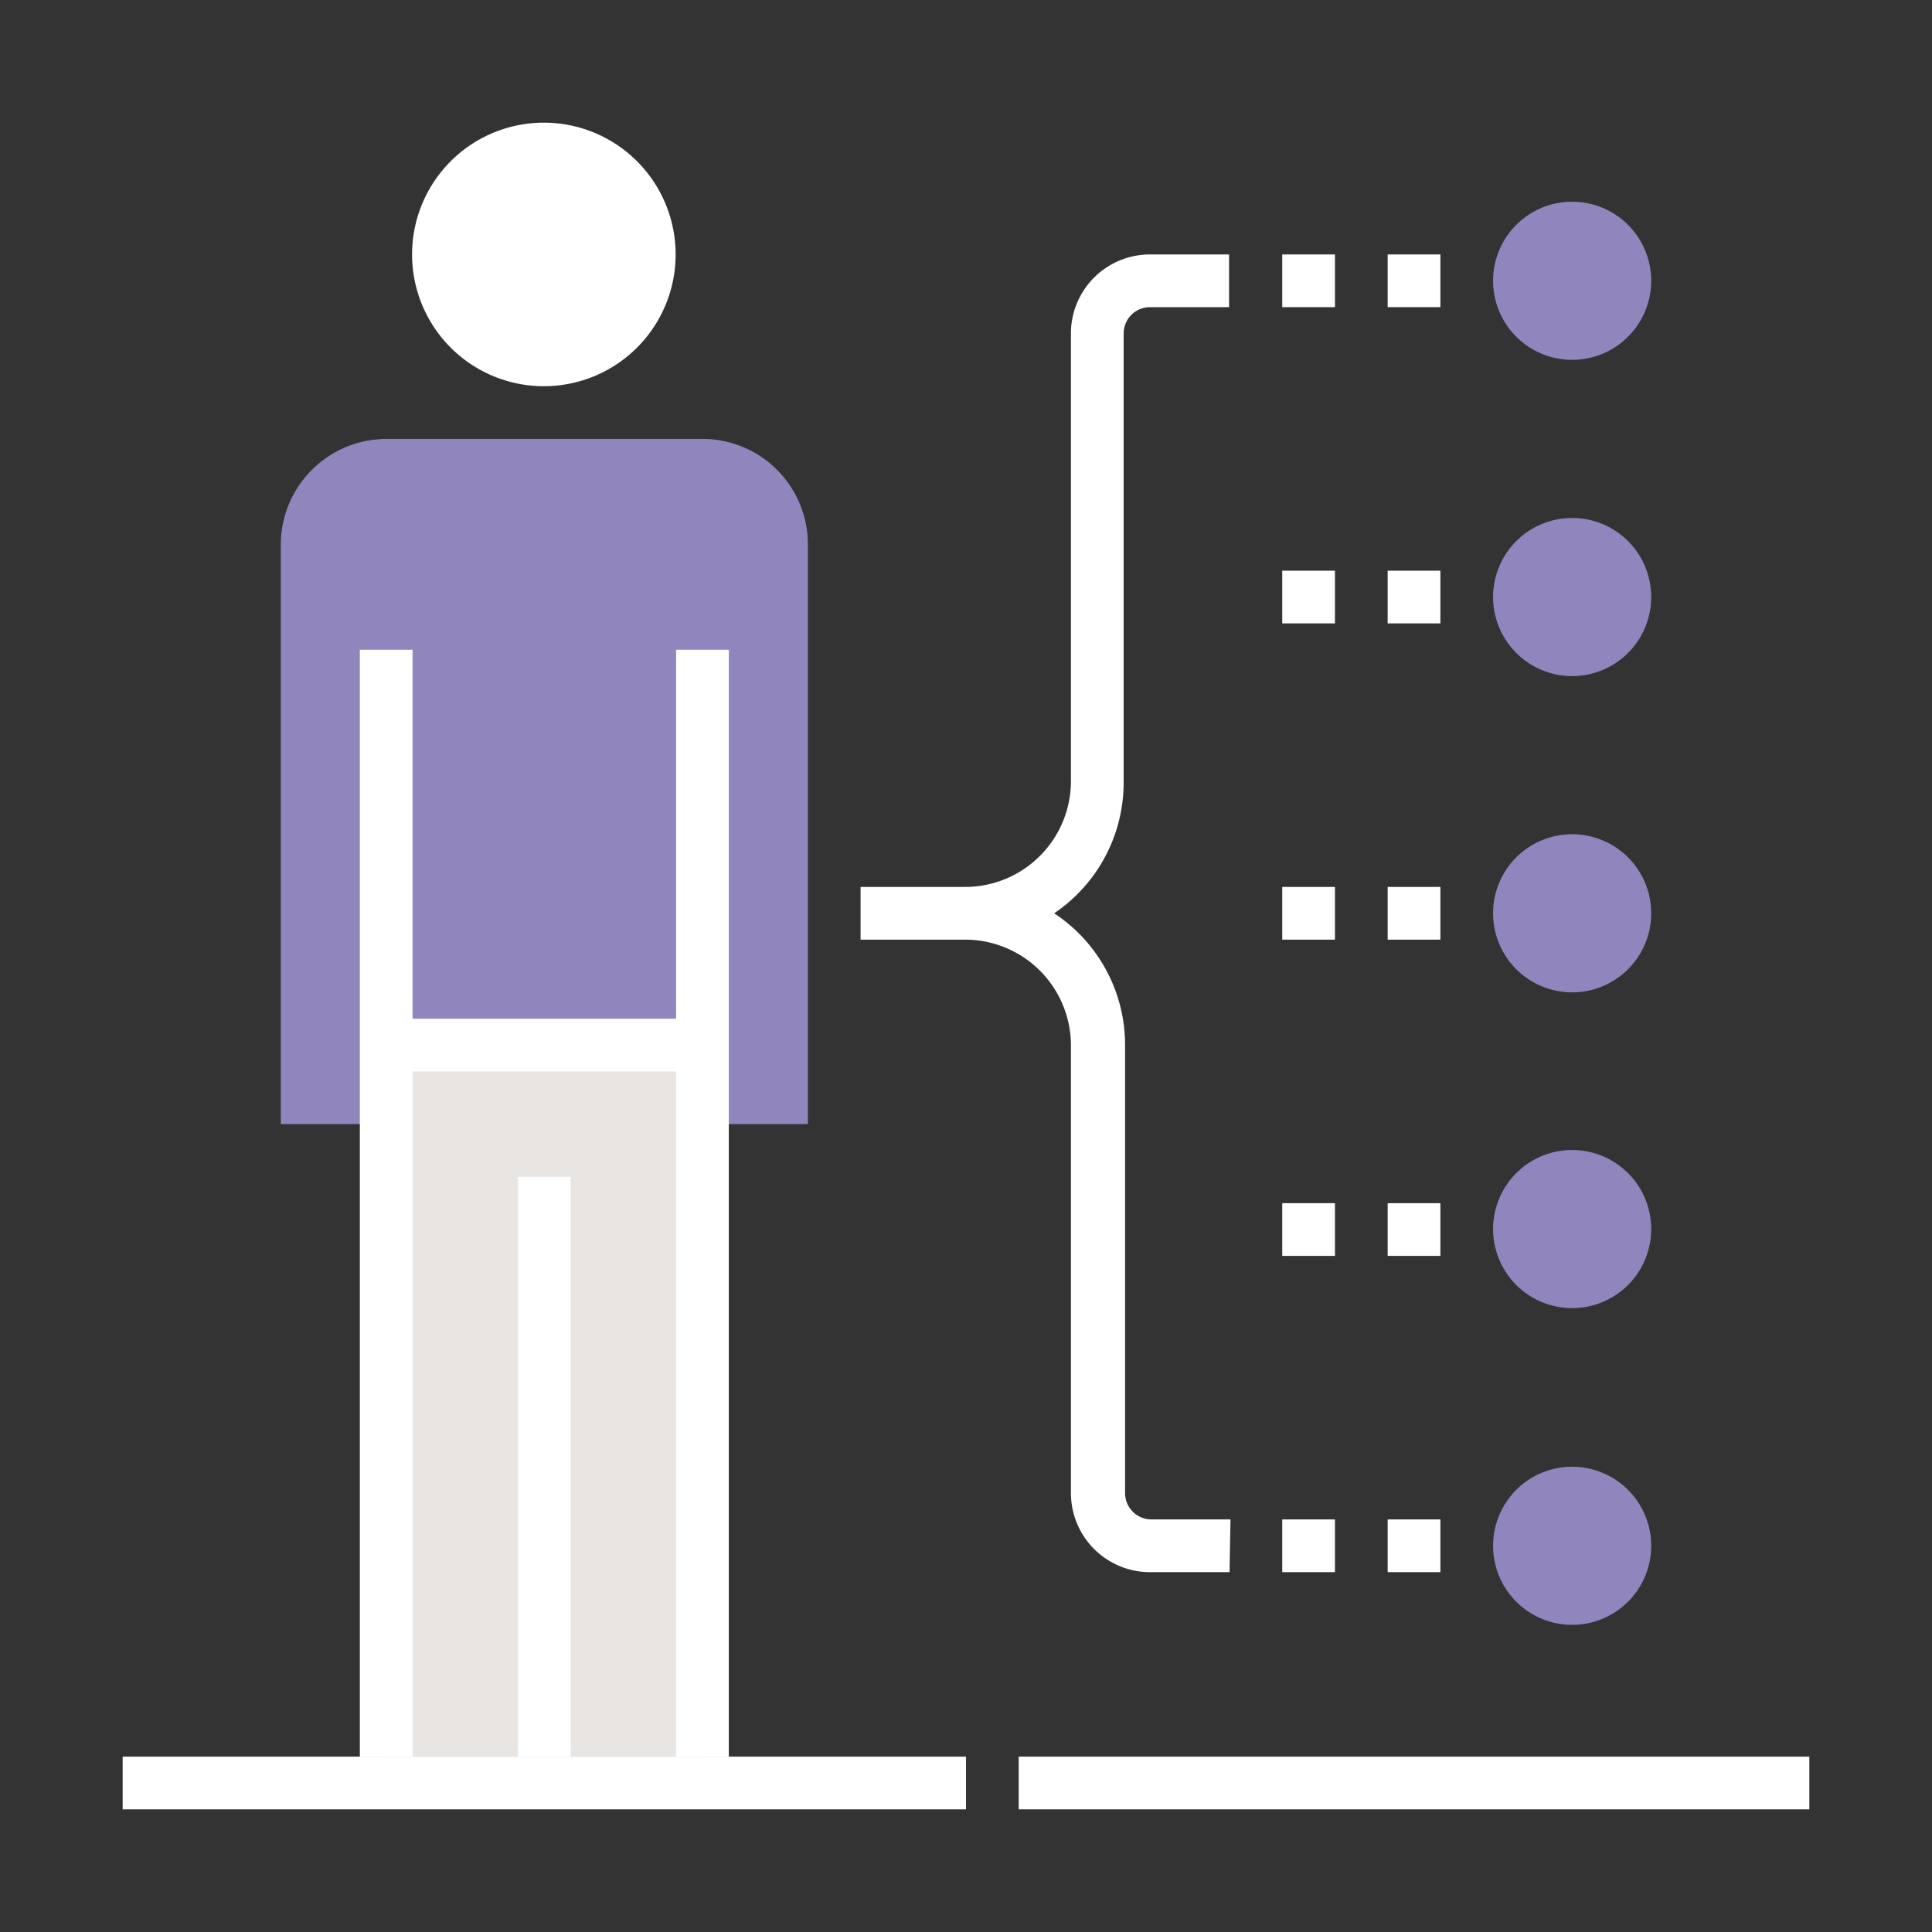
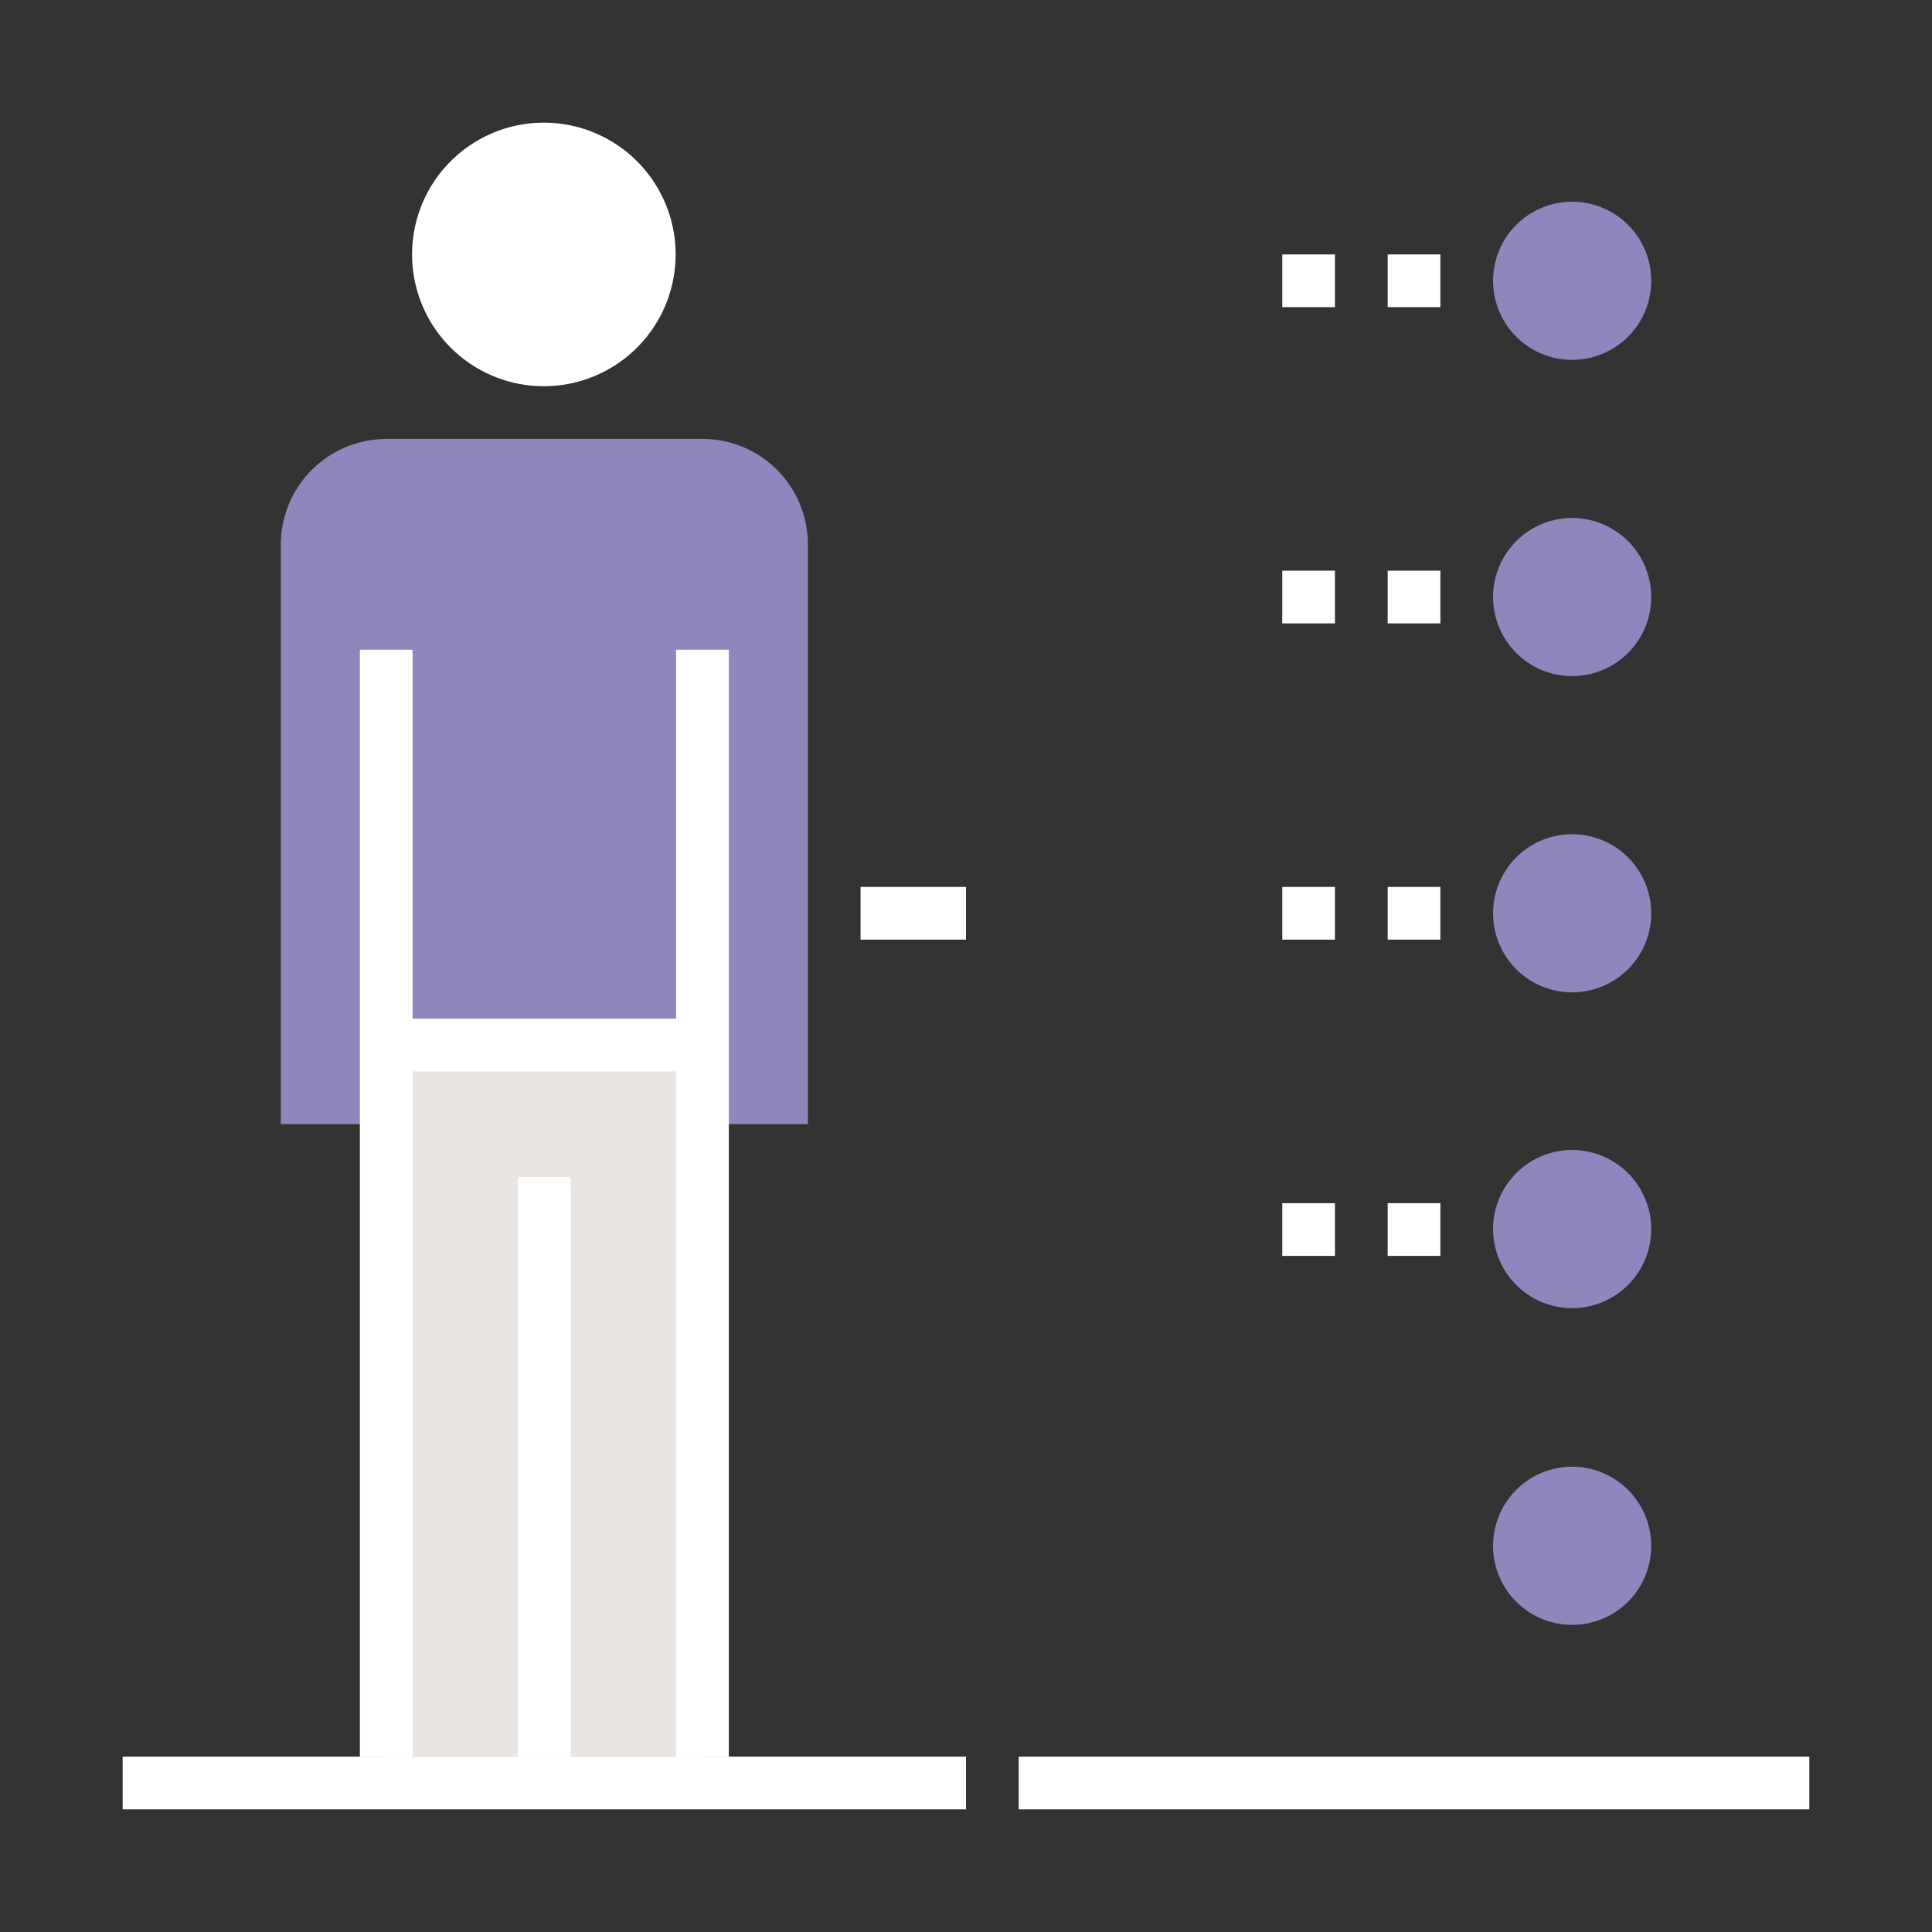
<svg xmlns="http://www.w3.org/2000/svg" id="ad3d5ed7-2bde-4e9b-a43b-669da2abc1c6" data-name="Capa 1" viewBox="0 0 40.32 40.32">
  <rect x="0" y="0" width="40.32" height="40.32" fill="#333333" stroke="none" />
  <defs>
    <clipPath id="a21455d8-1033-47df-a0e1-4728de9b0e3d">
      <rect x="2.56" y="2.56" width="35.19" height="35.19" fill="none" />
    </clipPath>
  </defs>
  <g clip-path="url(#a21455d8-1033-47df-a0e1-4728de9b0e3d)">
    <path d="M34.46,32.26a1.65,1.65,0,1,1-1.65-1.65,1.65,1.65,0,0,1,1.65,1.65" fill="#9185be" />
    <path d="M34.46,25.66A1.65,1.65,0,1,1,32.81,24a1.65,1.65,0,0,1,1.65,1.65" fill="#9185be" />
    <path d="M34.46,19.06a1.65,1.65,0,1,1-1.65-1.65,1.65,1.65,0,0,1,1.65,1.65" fill="#9185be" />
    <path d="M34.46,12.46a1.65,1.65,0,1,1-1.65-1.65,1.65,1.65,0,0,1,1.65,1.65" fill="#9185be" />
    <path d="M34.46,5.86a1.65,1.65,0,1,1-1.65-1.65,1.65,1.65,0,0,1,1.65,1.65" fill="#9185be" />
  </g>
  <rect x="8.06" y="21.81" width="6.6" height="14.85" fill="#e8e5e3" />
  <g clip-path="url(#a21455d8-1033-47df-a0e1-4728de9b0e3d)">
    <path d="M14.66,21.81v1.65h2.2V11.36a2.2,2.2,0,0,0-2.2-2.2H8.06a2.21,2.21,0,0,0-2.2,2.2v12.1h2.2V21.81Z" fill="#9185be" />
  </g>
  <rect x="10.81" y="24.56" width="1.1" height="12.1" fill="#fff" />
  <rect x="8.06" y="21.26" width="6.6" height="1.1" fill="#fff" />
  <rect x="7.51" y="13.56" width="1.1" height="23.1" fill="#fff" />
  <rect x="14.11" y="13.56" width="1.1" height="23.1" fill="#fff" />
  <g clip-path="url(#a21455d8-1033-47df-a0e1-4728de9b0e3d)">
    <path d="M13.56,5.31a2.2,2.2,0,1,1-2.2-2.2,2.19,2.19,0,0,1,2.2,2.2" fill="#fff" />
    <path d="M11.36,3.66A1.65,1.65,0,1,0,13,5.31a1.65,1.65,0,0,0-1.65-1.65m0,4.4a2.75,2.75,0,1,1,2.75-2.75,2.75,2.75,0,0,1-2.75,2.75" fill="#fff" />
  </g>
  <rect x="21.26" y="36.66" width="16.5" height="1.1" fill="#fff" />
  <rect x="2.56" y="36.66" width="17.6" height="1.1" fill="#fff" />
  <g clip-path="url(#a21455d8-1033-47df-a0e1-4728de9b0e3d)">
-     <path d="M25.66,32.81H24a1.65,1.65,0,0,1-1.65-1.65V21.81a2.21,2.21,0,0,0-2.2-2.2v-1.1a2.21,2.21,0,0,0,2.2-2.2V7A1.65,1.65,0,0,1,24,5.31h1.65v1.1H24a.55.55,0,0,0-.55.55v9.35A3.29,3.29,0,0,1,22,19.06a3.29,3.29,0,0,1,1.48,2.75v9.35a.55.55,0,0,0,.55.55h1.65Z" fill="#fff" />
-   </g>
+     </g>
  <rect x="28.96" y="18.51" width="1.1" height="1.1" fill="#fff" />
  <rect x="28.96" y="25.11" width="1.1" height="1.1" fill="#fff" />
-   <rect x="28.96" y="31.71" width="1.1" height="1.1" fill="#fff" />
  <rect x="28.96" y="11.91" width="1.1" height="1.1" fill="#fff" />
  <rect x="28.96" y="5.31" width="1.1" height="1.1" fill="#fff" />
  <rect x="26.76" y="18.51" width="1.1" height="1.1" fill="#fff" />
  <rect x="26.76" y="25.11" width="1.1" height="1.1" fill="#fff" />
-   <rect x="26.76" y="31.71" width="1.1" height="1.1" fill="#fff" />
  <rect x="26.76" y="11.91" width="1.1" height="1.1" fill="#fff" />
  <rect x="26.76" y="5.31" width="1.1" height="1.1" fill="#fff" />
  <rect x="17.96" y="18.51" width="2.2" height="1.1" fill="#fff" />
</svg>